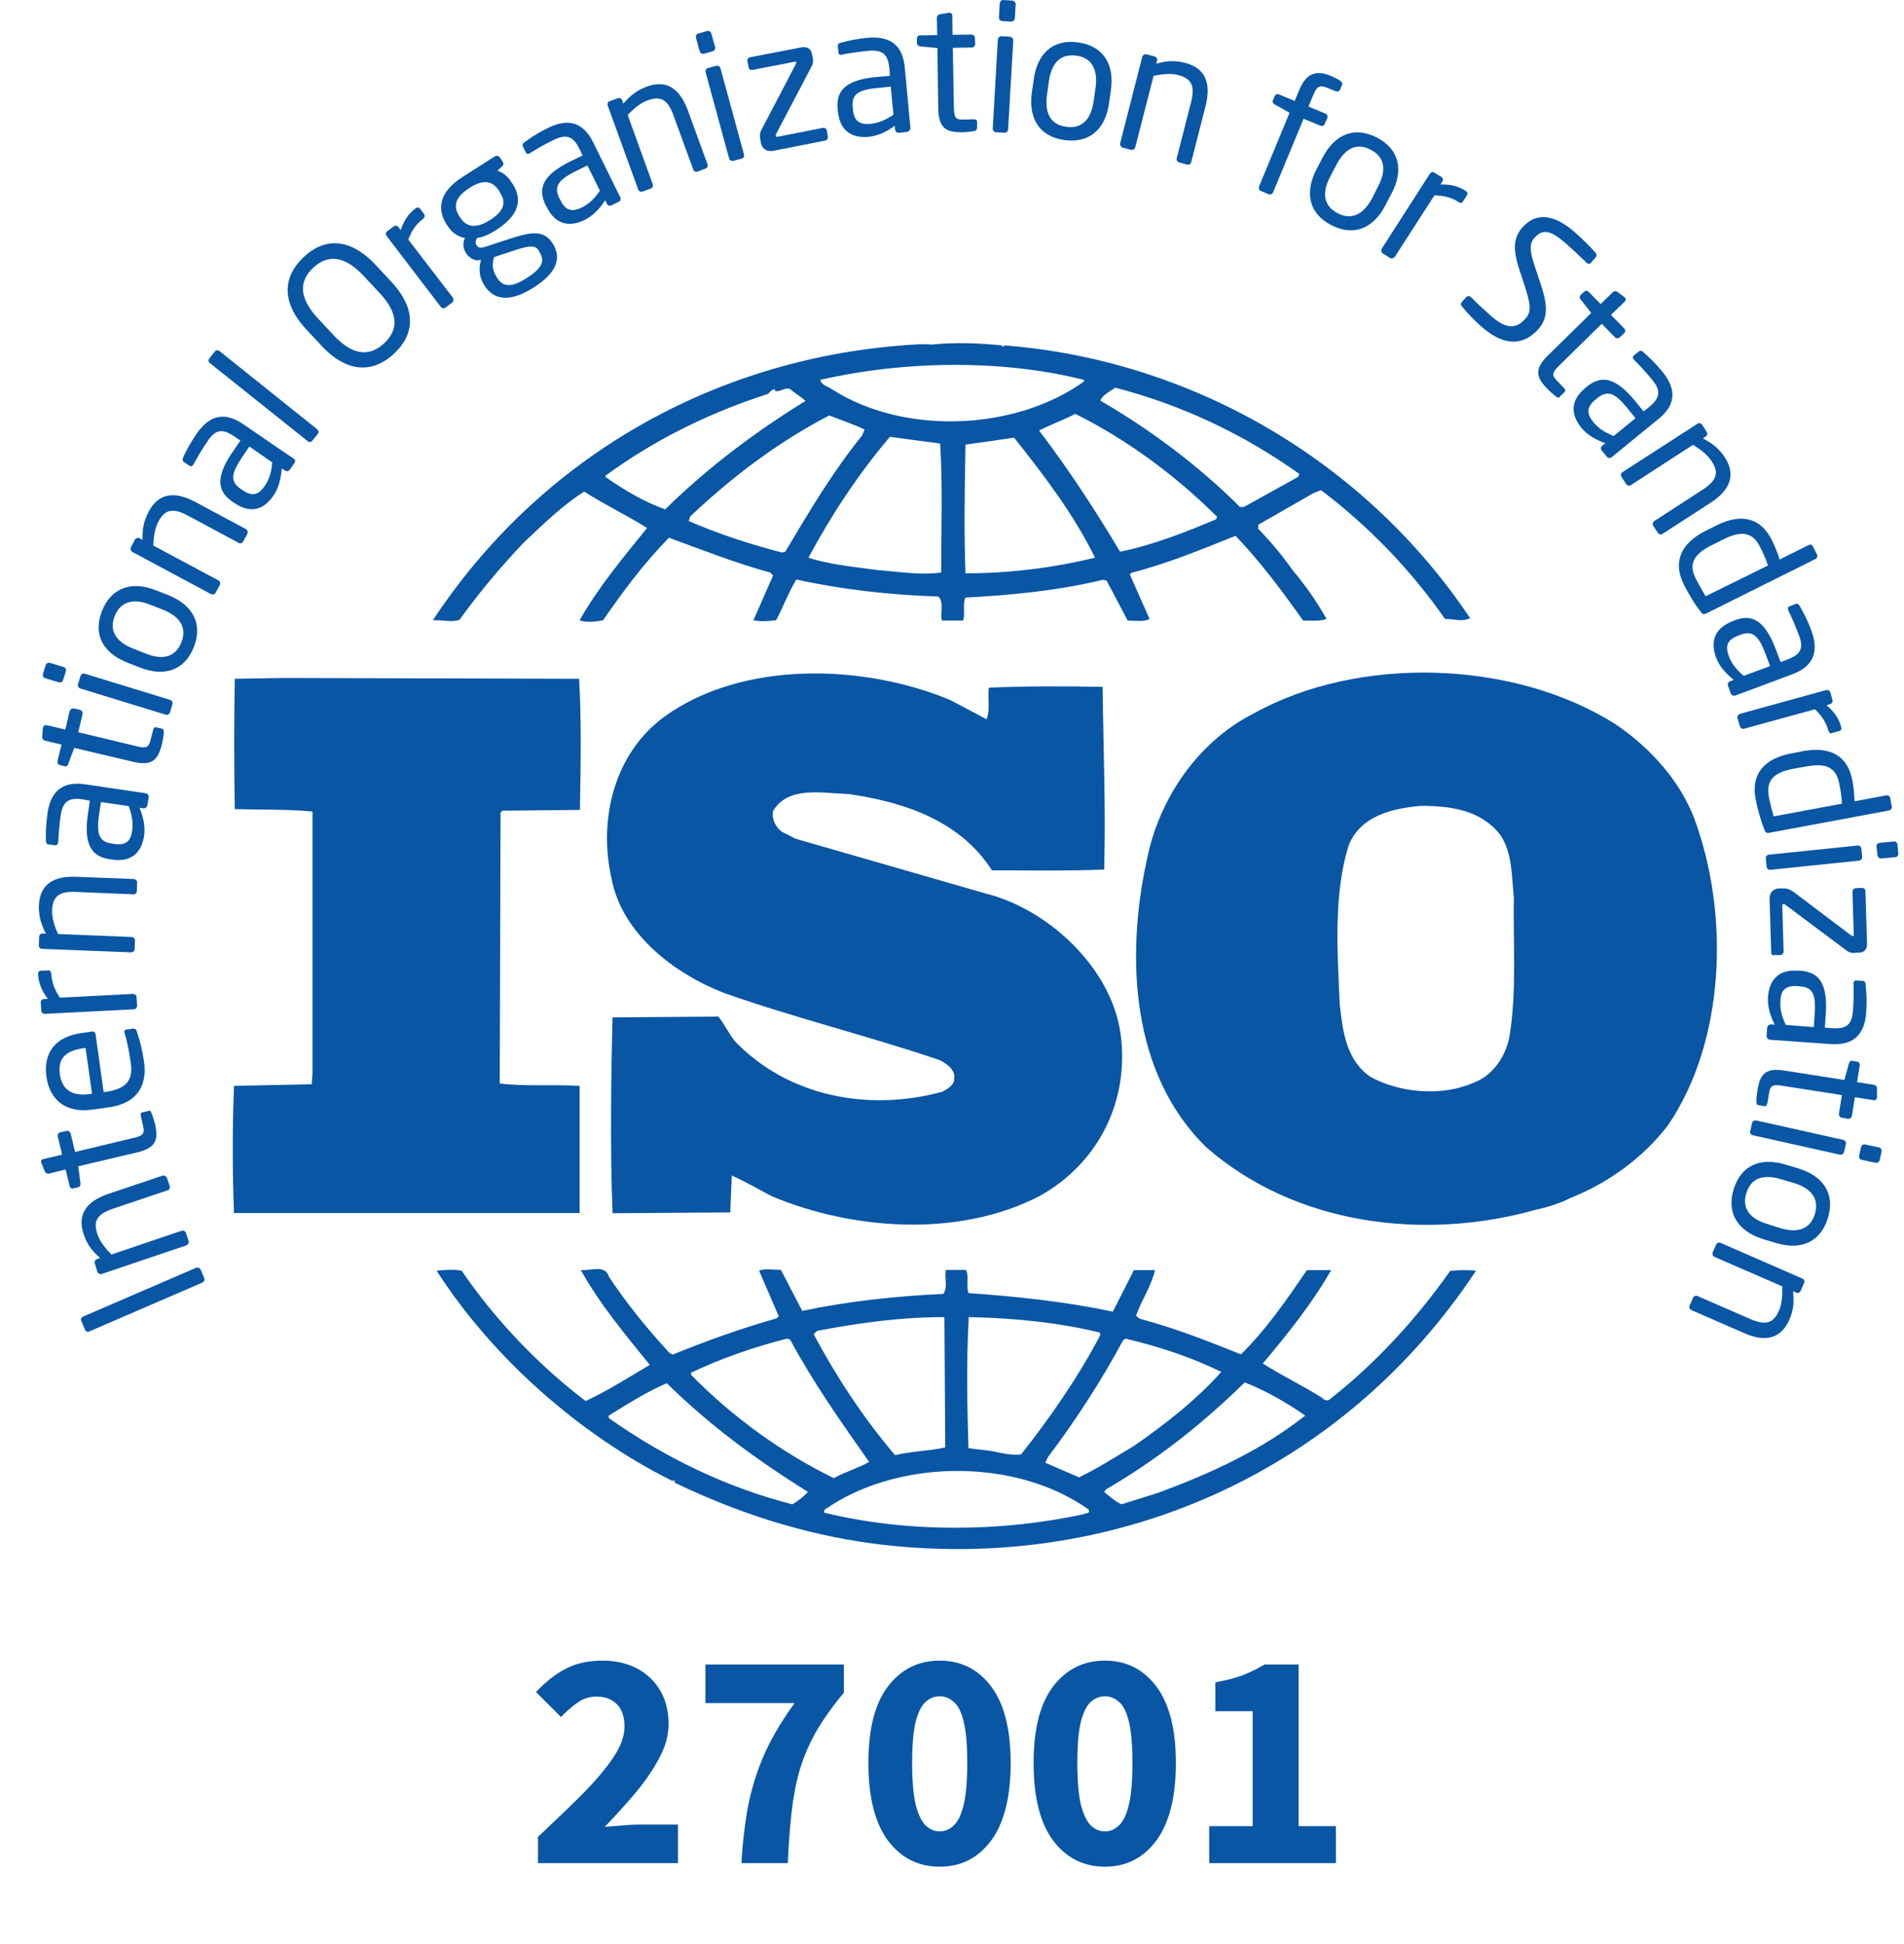
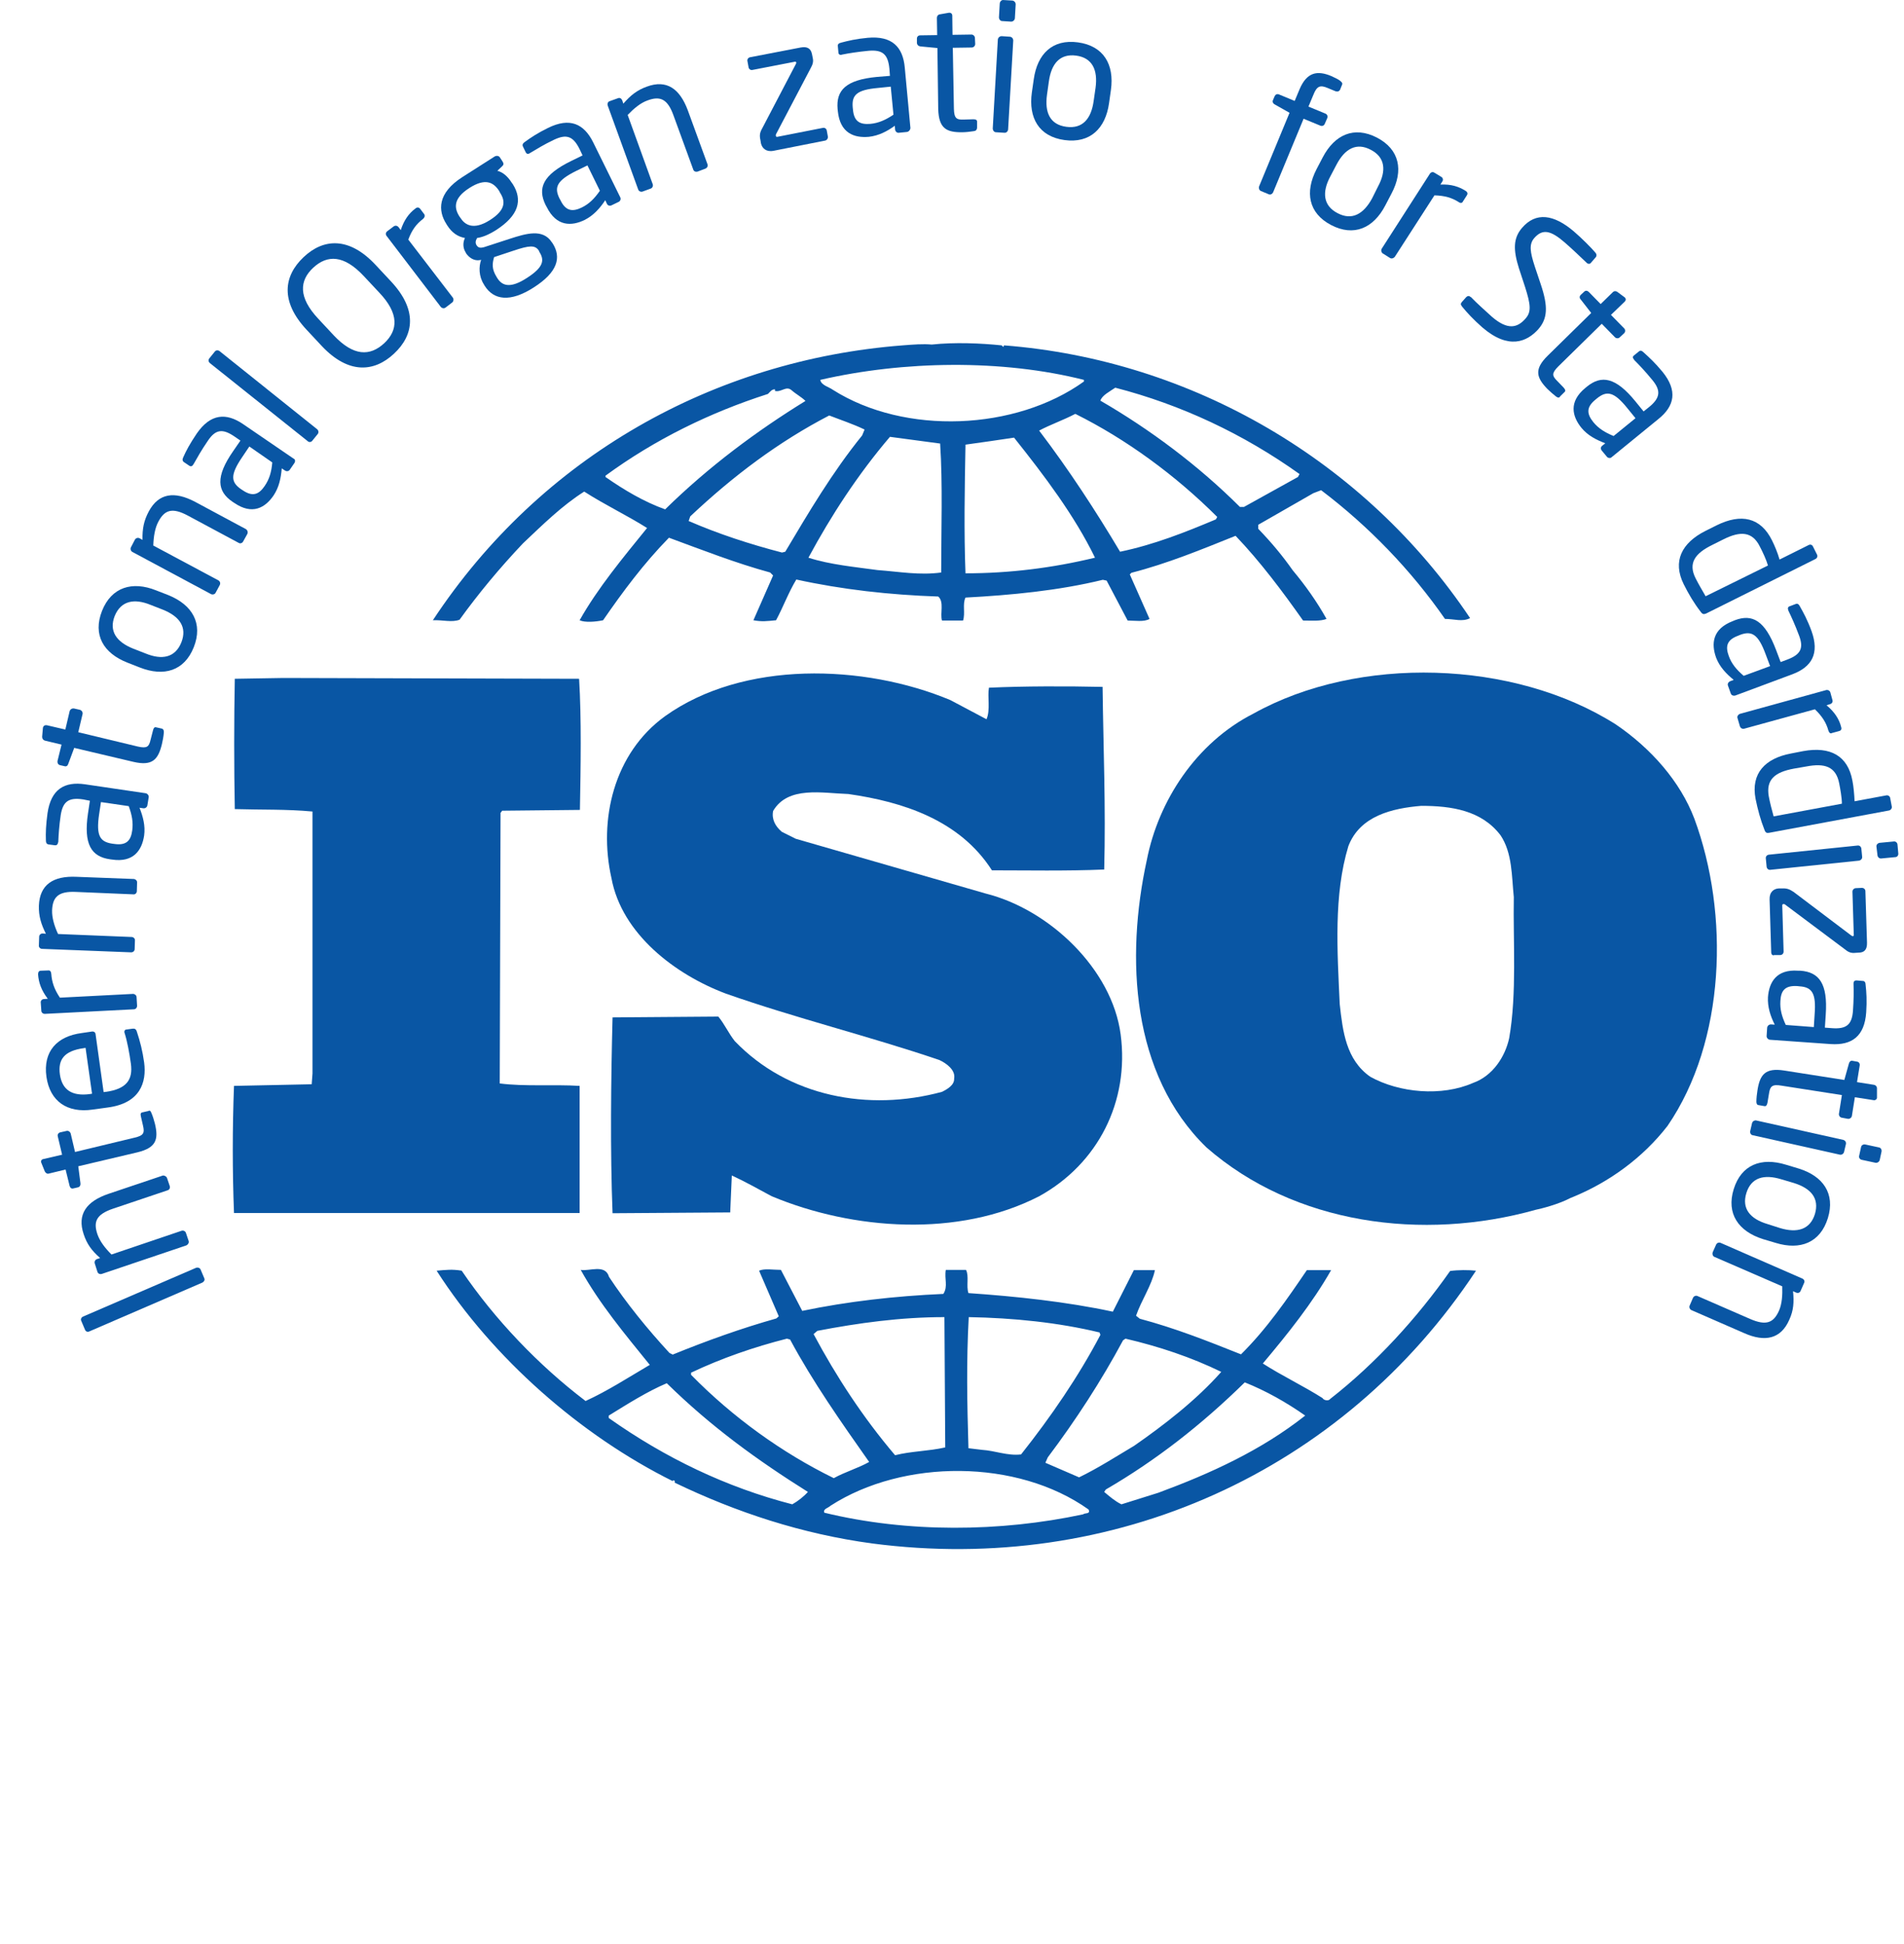
<svg xmlns="http://www.w3.org/2000/svg" width="47" height="48" viewBox="0 0 47 48" fill="none">
  <path d="M41.824 20.21C41.477 19.297 40.758 18.478 39.885 17.885C37.368 16.286 33.531 16.173 30.94 17.619C29.528 18.338 28.595 19.77 28.309 21.235C27.783 23.646 27.923 26.524 29.781 28.329C31.952 30.227 35.11 30.654 37.914 29.868C38.047 29.841 38.467 29.735 38.76 29.581L38.84 29.548C39.712 29.188 40.545 28.596 41.164 27.796C42.596 25.705 42.696 22.567 41.824 20.21ZM37.254 25.631C37.154 26.091 36.848 26.564 36.362 26.737C35.589 27.077 34.543 26.984 33.824 26.584C33.225 26.164 33.145 25.458 33.071 24.792C33.011 23.48 32.918 22.095 33.285 20.889C33.571 20.143 34.364 19.956 35.083 19.896C35.836 19.896 36.575 20.01 37.041 20.623C37.334 21.062 37.314 21.628 37.368 22.148C37.348 23.234 37.447 24.526 37.254 25.631Z" fill="#0956A4" />
  <path d="M14.308 26.81C13.669 26.77 12.956 26.83 12.336 26.75L12.356 20.07L12.396 20.016L14.315 19.996C14.335 18.911 14.355 17.752 14.295 16.759L6.995 16.739L5.796 16.759C5.776 17.765 5.776 18.944 5.796 19.976C6.455 19.996 7.074 19.976 7.714 20.036V26.504L7.694 26.77L5.776 26.81C5.736 27.876 5.736 28.902 5.776 29.948H14.308V26.81Z" fill="#0956A4" />
  <path d="M35.796 31.38C34.983 32.539 33.957 33.664 32.838 34.537C32.798 34.597 32.678 34.577 32.645 34.517C32.159 34.21 31.639 33.964 31.173 33.664C31.793 32.925 32.392 32.179 32.858 31.36H32.259C31.779 32.066 31.273 32.805 30.634 33.438C29.781 33.098 29.008 32.792 28.136 32.559L28.043 32.485C28.176 32.099 28.429 31.739 28.509 31.36H27.989L27.47 32.385C26.331 32.139 25.072 32.006 23.906 31.926C23.846 31.753 23.926 31.506 23.846 31.353H23.347C23.307 31.579 23.407 31.753 23.287 31.946C22.088 31.999 20.922 32.132 19.803 32.365L19.277 31.353C19.084 31.353 18.871 31.313 18.738 31.373L19.224 32.499L19.164 32.552C18.291 32.798 17.439 33.105 16.606 33.444L16.526 33.404C15.98 32.812 15.46 32.172 15.034 31.526C14.941 31.2 14.548 31.393 14.335 31.353C14.801 32.192 15.42 32.932 16.04 33.698C15.52 34.004 14.994 34.344 14.455 34.59C13.296 33.711 12.21 32.572 11.397 31.373C11.164 31.333 11.011 31.353 10.778 31.373C12.17 33.544 14.341 35.443 16.606 36.568C16.606 36.568 16.606 36.548 16.626 36.548C16.646 36.548 16.679 36.582 16.646 36.602C18.178 37.341 19.803 37.874 21.528 38.107C27.47 38.886 33.145 36.355 36.435 31.373C36.249 31.353 35.995 31.353 35.796 31.38ZM27.723 33.091L27.783 33.051C28.615 33.245 29.408 33.511 30.147 33.871C29.528 34.57 28.735 35.183 27.996 35.696C27.55 35.962 27.103 36.249 26.637 36.475L25.805 36.115L25.864 35.982C26.564 35.05 27.183 34.097 27.723 33.091ZM23.913 32.519C25.019 32.539 26.124 32.652 27.143 32.898L27.163 32.958C26.624 33.984 25.944 34.976 25.205 35.909C24.872 35.949 24.566 35.816 24.239 35.796L23.906 35.756C23.873 34.63 23.853 33.638 23.913 32.519ZM20.176 32.858C21.182 32.665 22.228 32.519 23.313 32.519L23.333 35.736C22.927 35.829 22.481 35.829 22.095 35.929C21.302 34.996 20.642 33.984 20.083 32.938L20.176 32.858ZM17.059 33.891C17.818 33.531 18.611 33.258 19.424 33.051L19.503 33.072C20.063 34.117 20.762 35.11 21.455 36.095C21.182 36.249 20.856 36.342 20.582 36.495C19.304 35.869 18.085 34.99 17.059 33.944V33.891ZM19.557 37.141C17.931 36.722 16.419 35.995 15.027 35.01V34.95C15.494 34.663 15.96 34.364 16.459 34.151C17.565 35.236 18.704 36.056 19.943 36.835C19.843 36.948 19.69 37.068 19.557 37.141ZM26.737 37.388C24.686 37.827 22.401 37.847 20.349 37.348C20.309 37.254 20.443 37.234 20.503 37.175C22.301 36.016 25.112 36.016 26.87 37.268C26.93 37.388 26.777 37.348 26.737 37.388ZM28.595 36.855L27.683 37.141C27.53 37.068 27.39 36.948 27.257 36.835L27.297 36.775C28.535 36.056 29.661 35.176 30.727 34.13C31.246 34.337 31.753 34.623 32.219 34.95C31.133 35.809 29.874 36.382 28.595 36.855Z" fill="#0956A4" />
  <path d="M11.344 15.301C11.81 14.655 12.33 14.028 12.909 13.416C13.409 12.943 13.875 12.483 14.421 12.137C14.928 12.463 15.487 12.729 15.973 13.036C15.374 13.775 14.754 14.521 14.308 15.314C14.441 15.374 14.694 15.354 14.887 15.314C15.374 14.608 15.893 13.909 16.513 13.276C17.345 13.582 18.158 13.902 19.011 14.135L19.084 14.208L18.598 15.314C18.811 15.354 18.944 15.334 19.157 15.314C19.33 14.994 19.463 14.628 19.657 14.308C20.782 14.555 21.961 14.688 23.16 14.728C23.313 14.861 23.2 15.147 23.253 15.321H23.773C23.833 15.134 23.753 14.921 23.833 14.754C24.959 14.694 26.138 14.581 27.223 14.315L27.317 14.335L27.836 15.321C28.009 15.321 28.242 15.361 28.376 15.281L27.889 14.182L27.929 14.142C28.815 13.915 29.654 13.569 30.5 13.229C31.1 13.855 31.659 14.601 32.166 15.321C32.379 15.321 32.592 15.341 32.745 15.281C32.512 14.861 32.219 14.448 31.912 14.082C31.659 13.722 31.393 13.402 31.06 13.056V12.956L32.419 12.177L32.612 12.103C33.791 12.996 34.837 14.082 35.669 15.281C35.902 15.281 36.095 15.361 36.289 15.261C33.691 11.377 29.415 8.886 24.785 8.527L24.765 8.567L24.726 8.527C24.206 8.473 23.56 8.447 23 8.507C22.787 8.487 22.534 8.507 22.281 8.527C17.632 8.886 13.355 11.264 10.685 15.314C10.918 15.301 11.151 15.374 11.344 15.301ZM19.384 13.622L19.304 13.642C18.511 13.436 17.732 13.182 16.999 12.863L17.039 12.749C18.105 11.744 19.224 10.905 20.469 10.258C20.762 10.372 21.049 10.465 21.342 10.605L21.282 10.751C20.543 11.664 19.963 12.65 19.384 13.622ZM23.233 14.135C22.694 14.208 22.208 14.115 21.662 14.075C21.142 14.002 20.483 13.942 19.956 13.769C20.516 12.729 21.175 11.717 21.968 10.785L23.207 10.951C23.273 11.95 23.233 13.089 23.233 14.135ZM23.833 14.155C23.793 13.143 23.813 12.024 23.833 10.978C24.219 10.925 24.645 10.864 25.032 10.805C25.785 11.75 26.524 12.729 27.03 13.769C25.984 14.022 24.919 14.155 23.833 14.155ZM30.014 12.823C29.255 13.143 28.482 13.449 27.649 13.622C27.05 12.616 26.391 11.604 25.651 10.631C25.924 10.485 26.251 10.372 26.544 10.218C27.803 10.845 29.022 11.737 30.047 12.763L30.014 12.823ZM27.53 9.572C29.155 9.992 30.687 10.711 32.079 11.704L32.039 11.777L30.707 12.516H30.607C29.581 11.491 28.382 10.598 27.163 9.892C27.203 9.759 27.396 9.666 27.53 9.572ZM26.757 9.379V9.419C25.072 10.631 22.341 10.751 20.562 9.626C20.463 9.552 20.269 9.512 20.249 9.379C22.301 8.906 24.726 8.866 26.757 9.379ZM14.947 11.744C16.166 10.851 17.525 10.185 18.957 9.726C19.017 9.666 19.05 9.612 19.13 9.612V9.652C19.284 9.692 19.404 9.519 19.537 9.632C19.65 9.732 19.79 9.805 19.883 9.899C18.684 10.638 17.498 11.517 16.419 12.576C15.9 12.39 15.414 12.103 14.947 11.777V11.744Z" fill="#0956A4" />
  <path d="M23.253 26.957C21.435 27.45 19.457 27.077 18.138 25.705C17.985 25.512 17.885 25.285 17.732 25.099L15.121 25.119C15.081 26.657 15.061 28.429 15.121 29.954L18.025 29.934L18.065 29.022C18.398 29.175 18.724 29.361 19.05 29.535C21.062 30.374 23.66 30.56 25.651 29.535C27.103 28.735 27.883 27.197 27.663 25.538C27.45 23.926 25.904 22.454 24.332 22.061L19.643 20.709L19.297 20.536C19.144 20.403 19.044 20.236 19.084 20.023C19.45 19.397 20.303 19.584 20.942 19.604C22.294 19.797 23.693 20.25 24.486 21.488C25.338 21.488 26.324 21.508 27.257 21.468C27.297 19.91 27.237 18.538 27.217 16.959C26.344 16.939 25.278 16.939 24.412 16.979C24.372 17.206 24.452 17.525 24.352 17.758L23.46 17.285C21.328 16.393 18.345 16.3 16.413 17.685C15.154 18.598 14.768 20.236 15.094 21.682C15.347 23.054 16.659 24.059 17.918 24.532C19.643 25.139 21.442 25.578 23.187 26.171C23.36 26.251 23.593 26.417 23.553 26.631C23.56 26.79 23.387 26.89 23.253 26.957Z" fill="#0956A4" />
  <path d="M4.95 31.34L5.043 31.56C5.063 31.599 5.036 31.646 4.996 31.666L2.205 32.872C2.165 32.892 2.119 32.878 2.099 32.832L2.006 32.612C1.986 32.572 2.006 32.525 2.052 32.505L4.843 31.3C4.876 31.287 4.93 31.3 4.95 31.34Z" fill="#0956A4" />
  <path d="M4.124 29.088L4.19 29.282C4.204 29.328 4.184 29.375 4.137 29.388L2.792 29.841C2.379 29.981 2.299 30.161 2.405 30.474C2.465 30.647 2.592 30.814 2.752 30.973L4.483 30.387C4.523 30.374 4.577 30.394 4.59 30.441L4.657 30.64C4.67 30.68 4.643 30.727 4.603 30.747L2.512 31.453C2.465 31.466 2.419 31.446 2.405 31.4L2.339 31.193C2.325 31.146 2.352 31.1 2.392 31.087L2.472 31.06C2.265 30.88 2.145 30.714 2.066 30.474C1.899 29.981 2.132 29.661 2.678 29.475L4.024 29.022C4.057 29.022 4.11 29.042 4.124 29.088Z" fill="#0956A4" />
  <path d="M3.737 27.477C3.771 27.556 3.804 27.663 3.824 27.743C3.917 28.129 3.857 28.336 3.398 28.449L1.932 28.795L1.986 29.215C1.992 29.262 1.972 29.302 1.926 29.315L1.812 29.341C1.766 29.355 1.733 29.328 1.719 29.282L1.619 28.875L1.206 28.975C1.166 28.988 1.126 28.962 1.106 28.922L1.02 28.709C1.02 28.702 1.02 28.702 1.013 28.695C1.006 28.662 1.026 28.622 1.073 28.616L1.533 28.509L1.426 28.056C1.413 28.009 1.446 27.963 1.493 27.956L1.639 27.923C1.686 27.909 1.733 27.943 1.746 27.989L1.852 28.442L3.318 28.089C3.551 28.036 3.571 27.969 3.531 27.796L3.478 27.563C3.464 27.503 3.471 27.47 3.518 27.463L3.664 27.43C3.691 27.41 3.717 27.423 3.737 27.477Z" fill="#0956A4" />
  <path d="M2.359 25.532L2.558 26.963L2.618 26.957C3.125 26.884 3.284 26.657 3.231 26.264C3.198 26.018 3.138 25.698 3.078 25.512C3.078 25.505 3.071 25.498 3.071 25.491C3.065 25.458 3.078 25.418 3.125 25.418L3.271 25.398C3.324 25.392 3.358 25.405 3.378 25.471C3.458 25.711 3.518 25.944 3.558 26.231C3.624 26.724 3.458 27.237 2.665 27.343L2.279 27.396C1.666 27.483 1.233 27.197 1.146 26.584C1.06 25.958 1.406 25.585 2.019 25.505L2.252 25.471C2.305 25.458 2.352 25.478 2.359 25.532ZM2.072 25.878C1.586 25.944 1.426 26.158 1.479 26.531C1.533 26.897 1.766 27.077 2.232 27.01L2.272 27.003L2.112 25.871L2.072 25.878Z" fill="#0956A4" />
  <path d="M1.266 24.046C1.28 24.246 1.34 24.426 1.479 24.632L3.284 24.539C3.324 24.539 3.371 24.572 3.371 24.619L3.384 24.832C3.384 24.879 3.351 24.919 3.304 24.919L1.106 25.032C1.06 25.032 1.02 24.999 1.02 24.952L1.006 24.752C1 24.706 1.04 24.666 1.086 24.666L1.18 24.659C1.02 24.453 0.953 24.253 0.94 24.059C0.94 24 0.96 23.966 1.013 23.966L1.186 23.96C1.233 23.953 1.26 23.98 1.266 24.046Z" fill="#0956A4" />
  <path d="M3.384 21.795L3.378 22.001C3.378 22.048 3.338 22.088 3.291 22.081L1.872 22.021C1.439 22.001 1.3 22.148 1.286 22.474C1.28 22.654 1.34 22.86 1.433 23.06L3.251 23.134C3.291 23.134 3.338 23.174 3.331 23.22L3.324 23.433C3.324 23.48 3.284 23.513 3.238 23.513L1.04 23.427C0.993 23.427 0.953 23.387 0.96 23.34L0.967 23.127C0.967 23.08 1.007 23.047 1.053 23.047L1.133 23.054C1.013 22.814 0.953 22.614 0.96 22.361C0.98 21.841 1.313 21.622 1.886 21.648L3.304 21.702C3.351 21.708 3.391 21.748 3.384 21.795Z" fill="#0956A4" />
  <path d="M3.671 19.683L3.638 19.883C3.631 19.93 3.584 19.963 3.538 19.956L3.444 19.943C3.531 20.163 3.591 20.389 3.558 20.629C3.504 20.989 3.298 21.302 2.765 21.222L2.712 21.215C2.252 21.149 2.059 20.842 2.172 20.083L2.219 19.77L2.052 19.737C1.693 19.683 1.553 19.79 1.499 20.123C1.459 20.403 1.446 20.609 1.439 20.782C1.439 20.789 1.439 20.796 1.433 20.802C1.426 20.842 1.406 20.876 1.353 20.869L1.2 20.849C1.153 20.842 1.133 20.809 1.133 20.749C1.126 20.569 1.133 20.369 1.173 20.076C1.26 19.484 1.593 19.29 2.099 19.364L3.591 19.584C3.638 19.59 3.677 19.637 3.671 19.683ZM2.492 19.803L2.445 20.116C2.372 20.629 2.465 20.782 2.765 20.829L2.818 20.836C3.125 20.882 3.231 20.749 3.264 20.503C3.291 20.303 3.258 20.123 3.178 19.903L2.492 19.803Z" fill="#0956A4" />
  <path d="M4.044 18.091C4.037 18.178 4.017 18.291 3.997 18.371C3.904 18.758 3.757 18.917 3.298 18.811L1.832 18.465L1.686 18.857C1.673 18.904 1.639 18.931 1.593 18.917L1.479 18.891C1.433 18.877 1.413 18.837 1.419 18.791L1.519 18.384L1.106 18.285C1.066 18.271 1.04 18.238 1.04 18.191L1.06 17.965C1.06 17.958 1.066 17.958 1.066 17.952C1.073 17.918 1.113 17.898 1.153 17.905L1.613 18.012L1.719 17.559C1.733 17.512 1.779 17.485 1.826 17.492L1.972 17.525C2.019 17.539 2.046 17.585 2.039 17.625L1.932 18.078L3.398 18.431C3.631 18.484 3.677 18.438 3.717 18.265L3.777 18.032C3.791 17.972 3.817 17.945 3.857 17.958L4.004 17.991C4.03 18.005 4.05 18.032 4.044 18.091Z" fill="#0956A4" />
-   <path d="M1.626 16.573L1.559 16.786C1.546 16.833 1.499 16.859 1.453 16.846L1.12 16.746C1.073 16.733 1.046 16.686 1.06 16.639L1.126 16.426C1.14 16.38 1.186 16.353 1.233 16.366L1.566 16.466C1.619 16.48 1.639 16.526 1.626 16.573ZM4.257 17.385L4.197 17.585C4.184 17.632 4.137 17.659 4.09 17.645L1.986 16.999C1.939 16.986 1.912 16.939 1.926 16.892L1.986 16.693C1.999 16.646 2.046 16.619 2.092 16.633L4.197 17.279C4.244 17.292 4.27 17.339 4.257 17.385Z" fill="#0956A4" />
  <path d="M4.783 15.98C4.55 16.566 4.044 16.713 3.451 16.48L3.145 16.36C2.552 16.127 2.285 15.674 2.519 15.081C2.752 14.495 3.265 14.341 3.851 14.575L4.157 14.694C4.75 14.934 5.016 15.394 4.783 15.98ZM3.717 14.934C3.311 14.768 2.985 14.834 2.832 15.207C2.685 15.58 2.872 15.847 3.284 16.013L3.591 16.133C3.997 16.3 4.324 16.24 4.477 15.86C4.623 15.487 4.437 15.221 4.024 15.054L3.717 14.934Z" fill="#0956A4" />
  <path d="M6.102 13.189L6.002 13.369C5.982 13.409 5.929 13.429 5.889 13.402L4.637 12.73C4.25 12.523 4.064 12.59 3.911 12.876C3.824 13.036 3.791 13.249 3.784 13.469L5.389 14.328C5.429 14.348 5.449 14.401 5.423 14.448L5.323 14.634C5.303 14.675 5.249 14.688 5.209 14.668L3.271 13.629C3.231 13.609 3.211 13.556 3.231 13.515L3.331 13.322C3.358 13.282 3.404 13.269 3.444 13.289L3.518 13.329C3.511 13.056 3.551 12.856 3.671 12.63C3.917 12.17 4.31 12.123 4.816 12.39L6.069 13.063C6.109 13.089 6.129 13.143 6.102 13.189Z" fill="#0956A4" />
  <path d="M7.268 11.431L7.154 11.597C7.128 11.637 7.074 11.644 7.034 11.617L6.955 11.564C6.935 11.804 6.888 12.03 6.755 12.23C6.548 12.536 6.229 12.723 5.782 12.416L5.742 12.39C5.356 12.13 5.316 11.77 5.756 11.138L5.935 10.878L5.789 10.778C5.489 10.571 5.316 10.605 5.13 10.884C4.97 11.118 4.87 11.297 4.783 11.451C4.776 11.457 4.776 11.464 4.77 11.471C4.75 11.504 4.717 11.53 4.67 11.497L4.543 11.411C4.503 11.384 4.497 11.344 4.523 11.291C4.597 11.124 4.69 10.951 4.856 10.705C5.196 10.212 5.582 10.185 6.002 10.472L7.248 11.324C7.288 11.337 7.294 11.391 7.268 11.431ZM6.155 11.024L5.975 11.291C5.682 11.724 5.696 11.903 5.949 12.077L5.989 12.103C6.242 12.277 6.395 12.203 6.535 11.997C6.648 11.83 6.701 11.657 6.721 11.417L6.155 11.024Z" fill="#0956A4" />
  <path d="M7.847 10.711L7.707 10.884C7.681 10.918 7.627 10.925 7.594 10.891L5.183 8.966C5.149 8.94 5.136 8.893 5.163 8.853L5.303 8.68C5.329 8.646 5.376 8.64 5.416 8.666L7.82 10.591C7.86 10.618 7.874 10.671 7.847 10.711Z" fill="#0956A4" />
  <path d="M9.725 8.733C9.233 9.193 8.6 9.239 7.947 8.547L7.567 8.14C6.915 7.441 7.001 6.815 7.494 6.349C7.987 5.882 8.62 5.842 9.273 6.542L9.652 6.948C10.305 7.647 10.225 8.267 9.725 8.733ZM8.979 6.815C8.487 6.289 8.08 6.289 7.734 6.608C7.388 6.928 7.361 7.341 7.854 7.867L8.233 8.274C8.726 8.8 9.133 8.8 9.486 8.473C9.825 8.154 9.859 7.747 9.359 7.221L8.979 6.815Z" fill="#0956A4" />
  <path d="M10.438 5.409C10.278 5.529 10.165 5.682 10.079 5.916L11.178 7.348C11.204 7.381 11.197 7.441 11.164 7.467L10.998 7.594C10.964 7.621 10.911 7.614 10.878 7.574L9.546 5.829C9.512 5.789 9.519 5.742 9.559 5.709L9.719 5.589C9.759 5.562 9.805 5.569 9.839 5.609L9.892 5.682C9.972 5.436 10.092 5.269 10.252 5.15C10.298 5.11 10.338 5.116 10.372 5.156L10.478 5.296C10.491 5.336 10.485 5.369 10.438 5.409Z" fill="#0956A4" />
  <path d="M12.39 4.11L12.277 4.217C12.383 4.244 12.51 4.317 12.636 4.517L12.656 4.543C12.909 4.943 12.803 5.323 12.243 5.682C12.05 5.802 11.91 5.856 11.777 5.876C11.737 5.942 11.73 6.002 11.764 6.055C11.804 6.115 11.85 6.129 11.95 6.102L12.583 5.896C12.996 5.762 13.402 5.642 13.622 5.982L13.642 6.009C13.862 6.355 13.768 6.721 13.169 7.101C12.596 7.467 12.19 7.414 11.963 7.054L11.944 7.021C11.817 6.821 11.817 6.582 11.877 6.415L11.844 6.422C11.697 6.448 11.57 6.355 11.497 6.242V6.235C11.431 6.135 11.417 6.002 11.477 5.876C11.297 5.842 11.158 5.749 11.038 5.562L11.018 5.529C10.811 5.203 10.791 4.77 11.417 4.37L12.21 3.864C12.257 3.837 12.316 3.844 12.343 3.891L12.403 3.984C12.443 4.044 12.43 4.077 12.39 4.11ZM12.323 4.717C12.183 4.497 11.977 4.39 11.584 4.643C11.178 4.903 11.211 5.143 11.344 5.349L11.364 5.376C11.464 5.536 11.67 5.702 12.09 5.436C12.483 5.189 12.483 4.97 12.343 4.757L12.323 4.717ZM13.302 6.189C13.209 6.042 13.056 6.062 12.676 6.189L12.197 6.348C12.15 6.508 12.137 6.642 12.257 6.835L12.277 6.868C12.403 7.068 12.61 7.121 13.009 6.861C13.422 6.595 13.442 6.422 13.316 6.222L13.302 6.189Z" fill="#0956A4" />
  <path d="M15.274 4.983L15.094 5.07C15.054 5.09 15.001 5.076 14.981 5.03L14.941 4.943C14.808 5.143 14.654 5.316 14.435 5.429C14.108 5.589 13.735 5.596 13.495 5.11L13.469 5.063C13.262 4.643 13.402 4.317 14.095 3.977L14.381 3.837L14.308 3.684C14.148 3.358 13.982 3.305 13.675 3.451C13.422 3.571 13.242 3.684 13.096 3.771C13.089 3.777 13.082 3.777 13.076 3.784C13.043 3.804 13.002 3.811 12.976 3.757L12.909 3.618C12.889 3.578 12.903 3.538 12.956 3.504C13.102 3.398 13.269 3.285 13.529 3.158C14.068 2.892 14.415 3.058 14.641 3.511L15.307 4.863C15.334 4.91 15.314 4.963 15.274 4.983ZM14.501 4.084L14.215 4.224C13.748 4.457 13.675 4.623 13.809 4.896L13.835 4.943C13.968 5.223 14.142 5.229 14.361 5.123C14.541 5.036 14.674 4.903 14.808 4.71L14.501 4.084Z" fill="#0956A4" />
  <path d="M17.412 4.164L17.219 4.237C17.172 4.25 17.125 4.23 17.112 4.184L16.626 2.852C16.479 2.439 16.293 2.365 15.986 2.479C15.813 2.539 15.647 2.678 15.494 2.838L16.113 4.55C16.126 4.59 16.106 4.643 16.06 4.657L15.86 4.73C15.82 4.743 15.767 4.723 15.753 4.677L15.001 2.605C14.987 2.559 15.007 2.512 15.047 2.499L15.254 2.425C15.3 2.405 15.341 2.432 15.36 2.479L15.387 2.559C15.567 2.352 15.727 2.225 15.967 2.139C16.453 1.959 16.779 2.186 16.979 2.725L17.465 4.057C17.479 4.097 17.459 4.144 17.412 4.164Z" fill="#0956A4" />
-   <path d="M17.592 1.266L17.379 1.326C17.332 1.34 17.285 1.313 17.272 1.266L17.179 0.933C17.166 0.887 17.192 0.84 17.239 0.827L17.452 0.767C17.499 0.753 17.545 0.78 17.558 0.827L17.652 1.16C17.665 1.2 17.638 1.253 17.592 1.266ZM18.305 3.917L18.105 3.971C18.058 3.984 18.011 3.957 17.998 3.911L17.419 1.786C17.405 1.739 17.432 1.693 17.479 1.679L17.678 1.626C17.725 1.613 17.772 1.639 17.785 1.686L18.364 3.811C18.378 3.857 18.351 3.911 18.305 3.917Z" fill="#0956A4" />
  <path d="M20.369 3.471L19.09 3.724C18.911 3.757 18.811 3.658 18.784 3.538L18.771 3.458C18.744 3.338 18.757 3.271 18.817 3.165L19.643 1.586C19.65 1.573 19.657 1.559 19.657 1.546C19.65 1.526 19.643 1.519 19.61 1.526L18.578 1.726C18.531 1.739 18.484 1.706 18.478 1.659L18.451 1.513C18.438 1.466 18.471 1.42 18.518 1.413L19.763 1.173C19.936 1.14 20.016 1.206 20.043 1.333L20.063 1.433C20.083 1.519 20.063 1.593 20.01 1.686L19.164 3.298C19.15 3.318 19.15 3.338 19.15 3.351C19.157 3.371 19.164 3.384 19.19 3.378L20.309 3.158C20.356 3.145 20.403 3.178 20.409 3.225L20.436 3.371C20.443 3.418 20.409 3.464 20.369 3.471Z" fill="#0956A4" />
  <path d="M22.388 3.258L22.188 3.278C22.141 3.285 22.101 3.245 22.095 3.198L22.088 3.105C21.895 3.245 21.688 3.351 21.448 3.378C21.082 3.411 20.736 3.285 20.682 2.745L20.676 2.692C20.636 2.226 20.882 1.972 21.648 1.899L21.968 1.873L21.955 1.699C21.921 1.34 21.788 1.226 21.448 1.253C21.169 1.28 20.962 1.313 20.796 1.346C20.789 1.346 20.782 1.346 20.776 1.353C20.736 1.36 20.696 1.346 20.696 1.293L20.682 1.14C20.676 1.093 20.702 1.067 20.762 1.053C20.936 1.007 21.129 0.96 21.422 0.933C22.021 0.88 22.288 1.16 22.334 1.666L22.474 3.165C22.468 3.211 22.434 3.251 22.388 3.258ZM21.988 2.139L21.668 2.172C21.149 2.219 21.022 2.345 21.049 2.652L21.055 2.705C21.082 3.011 21.235 3.078 21.488 3.058C21.688 3.038 21.855 2.965 22.055 2.832L21.988 2.139Z" fill="#0956A4" />
  <path d="M24.039 3.238C23.953 3.251 23.84 3.265 23.76 3.265C23.36 3.271 23.174 3.171 23.16 2.692L23.14 1.186L22.721 1.146C22.674 1.14 22.641 1.113 22.634 1.067V0.953C22.634 0.907 22.667 0.873 22.714 0.873L23.134 0.867L23.127 0.44C23.127 0.4 23.154 0.36 23.2 0.354L23.427 0.314C23.433 0.314 23.44 0.314 23.44 0.314C23.473 0.314 23.507 0.34 23.507 0.387L23.513 0.86L23.98 0.853C24.026 0.853 24.066 0.893 24.066 0.94L24.073 1.086C24.073 1.133 24.033 1.173 23.986 1.173L23.52 1.18L23.547 2.685C23.553 2.925 23.613 2.958 23.786 2.952L24.026 2.945C24.086 2.945 24.119 2.958 24.119 3.005V3.158C24.113 3.205 24.093 3.231 24.039 3.238Z" fill="#0956A4" />
  <path d="M24.792 3.278L24.586 3.265C24.539 3.265 24.506 3.218 24.506 3.171L24.632 0.973C24.639 0.927 24.679 0.893 24.726 0.893L24.932 0.907C24.979 0.913 25.012 0.953 25.012 1L24.885 3.198C24.879 3.245 24.839 3.284 24.792 3.278ZM24.959 0.534L24.739 0.52C24.692 0.52 24.659 0.474 24.659 0.427L24.679 0.081C24.686 0.034 24.726 -0.006 24.772 0.001L24.992 0.014C25.038 0.021 25.072 0.061 25.072 0.107L25.052 0.454C25.045 0.5 25.005 0.534 24.959 0.534Z" fill="#0956A4" />
  <path d="M26.277 3.458C25.645 3.371 25.385 2.911 25.471 2.285L25.518 1.959C25.605 1.333 25.978 0.96 26.61 1.046C27.243 1.133 27.51 1.593 27.423 2.219L27.377 2.545C27.29 3.171 26.91 3.544 26.277 3.458ZM27.044 2.165C27.103 1.726 26.963 1.426 26.564 1.373C26.164 1.32 25.951 1.573 25.891 2.012L25.845 2.339C25.785 2.778 25.918 3.078 26.324 3.131C26.724 3.185 26.937 2.931 26.997 2.492L27.044 2.165Z" fill="#0956A4" />
-   <path d="M29.308 4.064L29.108 4.011C29.062 3.997 29.035 3.951 29.048 3.904L29.401 2.525C29.508 2.099 29.401 1.939 29.082 1.853C28.909 1.806 28.695 1.826 28.476 1.873L28.023 3.638C28.009 3.678 27.963 3.711 27.916 3.698L27.709 3.644C27.67 3.631 27.643 3.584 27.65 3.544L28.196 1.406C28.209 1.36 28.249 1.333 28.296 1.34L28.502 1.393C28.549 1.406 28.575 1.453 28.562 1.493L28.542 1.573C28.802 1.499 29.008 1.486 29.255 1.553C29.754 1.679 29.901 2.052 29.761 2.612L29.408 3.991C29.401 4.044 29.355 4.077 29.308 4.064Z" fill="#0956A4" />
  <path d="M32.965 2.252L32.772 2.172C32.585 2.092 32.505 2.126 32.419 2.345L32.299 2.632L32.718 2.805C32.765 2.825 32.778 2.872 32.765 2.912L32.698 3.065C32.678 3.105 32.639 3.118 32.599 3.105L32.179 2.932L31.426 4.75C31.406 4.79 31.36 4.816 31.32 4.797L31.127 4.717C31.08 4.697 31.067 4.643 31.08 4.603L31.832 2.785L31.466 2.578C31.426 2.558 31.406 2.519 31.42 2.479L31.466 2.372C31.486 2.332 31.526 2.312 31.573 2.332L31.959 2.492L32.079 2.205C32.259 1.779 32.519 1.733 32.865 1.879C32.971 1.926 33.032 1.959 33.078 1.992C33.118 2.026 33.145 2.052 33.131 2.086L33.078 2.219C33.045 2.265 33.011 2.265 32.965 2.252Z" fill="#0956A4" />
  <path d="M32.858 5.556C32.299 5.263 32.206 4.743 32.499 4.177L32.652 3.884C32.945 3.325 33.424 3.105 33.991 3.398C34.55 3.691 34.65 4.21 34.35 4.777L34.197 5.07C33.904 5.636 33.418 5.849 32.858 5.556ZM34.017 4.603C34.224 4.217 34.197 3.884 33.837 3.698C33.484 3.511 33.198 3.671 32.992 4.064L32.838 4.357C32.632 4.743 32.658 5.076 33.018 5.263C33.371 5.449 33.658 5.289 33.871 4.896L34.017 4.603Z" fill="#0956A4" />
  <path d="M36.009 4.99C35.842 4.883 35.663 4.83 35.409 4.823L34.43 6.342C34.404 6.375 34.35 6.395 34.31 6.368L34.13 6.255C34.097 6.229 34.084 6.175 34.111 6.135L35.296 4.29C35.323 4.25 35.369 4.237 35.409 4.264L35.583 4.37C35.623 4.397 35.629 4.45 35.602 4.483L35.556 4.557C35.822 4.543 36.016 4.61 36.175 4.71C36.229 4.743 36.235 4.783 36.209 4.823L36.115 4.97C36.095 5.016 36.056 5.023 36.009 4.99Z" fill="#0956A4" />
  <path d="M36.595 8.087C36.368 7.887 36.215 7.721 36.095 7.574C36.049 7.514 36.055 7.501 36.082 7.461L36.195 7.334C36.229 7.301 36.269 7.301 36.295 7.328C36.302 7.334 36.302 7.334 36.309 7.334C36.448 7.481 36.682 7.687 36.828 7.821C37.221 8.16 37.461 8.094 37.661 7.861C37.801 7.701 37.787 7.528 37.647 7.088L37.494 6.622C37.354 6.175 37.348 5.882 37.574 5.623C37.914 5.23 38.353 5.289 38.853 5.716C39.046 5.882 39.279 6.115 39.386 6.242C39.413 6.275 39.419 6.315 39.392 6.349L39.273 6.488C39.246 6.522 39.206 6.522 39.173 6.495C39.166 6.488 39.166 6.488 39.166 6.488C39.026 6.355 38.813 6.149 38.62 5.982C38.28 5.689 38.08 5.643 37.874 5.876C37.741 6.029 37.767 6.215 37.887 6.582L38.034 7.021C38.22 7.574 38.2 7.867 37.974 8.127C37.694 8.44 37.241 8.64 36.595 8.087Z" fill="#0956A4" />
  <path d="M38.413 9.792C38.347 9.739 38.26 9.666 38.2 9.606C37.92 9.319 37.867 9.113 38.207 8.78L39.279 7.727L39.02 7.394C38.986 7.361 38.986 7.314 39.02 7.281L39.106 7.201C39.139 7.168 39.186 7.174 39.219 7.208L39.512 7.507L39.812 7.214C39.846 7.181 39.892 7.181 39.925 7.208L40.105 7.341L40.112 7.348C40.139 7.374 40.139 7.414 40.105 7.448L39.766 7.774L40.092 8.107C40.125 8.14 40.125 8.194 40.092 8.227L39.985 8.327C39.952 8.36 39.899 8.36 39.865 8.327L39.539 7.994L38.467 9.046C38.3 9.213 38.313 9.279 38.433 9.399L38.6 9.572C38.64 9.619 38.653 9.652 38.62 9.679L38.513 9.785C38.493 9.825 38.46 9.825 38.413 9.792Z" fill="#0956A4" />
  <path d="M39.666 11.277L39.539 11.124C39.506 11.084 39.512 11.031 39.552 11.004L39.626 10.944C39.399 10.858 39.193 10.751 39.039 10.565C38.806 10.278 38.72 9.919 39.133 9.579L39.173 9.546C39.532 9.253 39.885 9.313 40.372 9.912L40.572 10.158L40.705 10.052C40.984 9.825 41.004 9.646 40.791 9.386C40.611 9.166 40.471 9.019 40.345 8.893C40.338 8.886 40.338 8.88 40.332 8.873C40.305 8.84 40.292 8.806 40.338 8.773L40.452 8.68C40.492 8.646 40.525 8.653 40.572 8.7C40.705 8.82 40.851 8.953 41.038 9.179C41.417 9.646 41.337 10.025 40.938 10.345L39.772 11.297C39.745 11.317 39.692 11.311 39.666 11.277ZM40.372 10.325L40.172 10.079C39.845 9.672 39.666 9.639 39.426 9.832L39.386 9.865C39.146 10.059 39.173 10.225 39.333 10.425C39.459 10.578 39.619 10.678 39.832 10.765L40.372 10.325Z" fill="#0956A4" />
-   <path d="M40.925 13.156L40.811 12.983C40.785 12.943 40.798 12.889 40.838 12.863L42.03 12.09C42.397 11.85 42.43 11.657 42.25 11.384C42.15 11.231 41.983 11.098 41.79 10.984L40.258 11.977C40.225 12.004 40.165 11.99 40.139 11.95L40.025 11.77C39.999 11.73 40.012 11.677 40.052 11.657L41.897 10.465C41.937 10.438 41.99 10.445 42.017 10.485L42.13 10.665C42.157 10.705 42.143 10.758 42.103 10.778L42.037 10.825C42.277 10.951 42.437 11.078 42.576 11.291C42.856 11.724 42.71 12.097 42.23 12.41L41.038 13.182C41.004 13.209 40.951 13.196 40.925 13.156Z" fill="#0956A4" />
  <path d="M41.983 15.107C41.817 14.894 41.684 14.668 41.564 14.428C41.278 13.855 41.517 13.402 42.097 13.109L42.377 12.969C42.983 12.67 43.462 12.776 43.742 13.342C43.802 13.462 43.882 13.649 43.928 13.815L44.648 13.456C44.688 13.435 44.734 13.449 44.754 13.495L44.854 13.695C44.874 13.735 44.854 13.782 44.814 13.802L42.117 15.147C42.063 15.167 42.03 15.174 41.983 15.107ZM43.642 13.962C43.602 13.822 43.509 13.622 43.442 13.495C43.256 13.116 42.956 13.109 42.543 13.316L42.263 13.456C41.844 13.662 41.664 13.902 41.857 14.281C41.924 14.415 42.03 14.595 42.103 14.721L43.642 13.962Z" fill="#0956A4" />
  <path d="M42.723 17.119L42.656 16.932C42.636 16.886 42.663 16.839 42.71 16.819L42.796 16.786C42.61 16.633 42.45 16.466 42.363 16.24C42.237 15.893 42.27 15.527 42.776 15.334L42.823 15.314C43.262 15.147 43.569 15.327 43.842 16.047L43.955 16.346L44.115 16.286C44.455 16.16 44.528 16 44.408 15.687C44.308 15.42 44.222 15.234 44.148 15.081C44.148 15.074 44.142 15.067 44.142 15.061C44.128 15.027 44.128 14.981 44.182 14.967L44.322 14.914C44.368 14.894 44.401 14.914 44.428 14.967C44.515 15.121 44.614 15.3 44.715 15.574C44.921 16.14 44.721 16.466 44.248 16.646L42.836 17.172C42.789 17.186 42.736 17.166 42.723 17.119ZM43.695 16.446L43.582 16.146C43.402 15.66 43.242 15.567 42.956 15.674L42.909 15.694C42.616 15.8 42.59 15.967 42.676 16.2C42.743 16.386 42.863 16.533 43.043 16.686L43.695 16.446Z" fill="#0956A4" />
  <path d="M45.134 18.038C45.081 17.845 44.981 17.685 44.801 17.512L43.056 17.991C43.016 18.005 42.963 17.978 42.949 17.931L42.889 17.725C42.876 17.685 42.909 17.639 42.949 17.625L45.074 17.039C45.121 17.026 45.167 17.052 45.181 17.092L45.234 17.285C45.247 17.332 45.221 17.372 45.174 17.385L45.087 17.412C45.287 17.578 45.401 17.758 45.447 17.945C45.467 18.005 45.447 18.038 45.394 18.051L45.221 18.098C45.187 18.118 45.154 18.098 45.134 18.038Z" fill="#0956A4" />
  <path d="M43.556 20.489C43.456 20.236 43.389 19.983 43.336 19.723C43.216 19.091 43.575 18.724 44.208 18.604L44.515 18.544C45.181 18.424 45.614 18.658 45.727 19.277C45.754 19.41 45.773 19.61 45.78 19.783L46.566 19.637C46.606 19.63 46.653 19.657 46.659 19.703L46.699 19.916C46.706 19.956 46.679 19.997 46.633 20.01L43.662 20.563C43.615 20.569 43.582 20.563 43.556 20.489ZM45.467 19.843C45.467 19.697 45.427 19.477 45.401 19.344C45.321 18.924 45.041 18.837 44.588 18.924L44.282 18.977C43.815 19.064 43.589 19.244 43.662 19.663C43.689 19.81 43.742 20.016 43.782 20.156L45.467 19.843Z" fill="#0956A4" />
  <path d="M43.609 21.402L43.589 21.195C43.582 21.149 43.615 21.109 43.662 21.102L45.853 20.876C45.9 20.869 45.94 20.902 45.947 20.949L45.967 21.155C45.973 21.202 45.933 21.242 45.887 21.249L43.702 21.475C43.655 21.482 43.615 21.448 43.609 21.402ZM46.346 21.122L46.32 20.902C46.313 20.856 46.353 20.816 46.4 20.809L46.746 20.776C46.793 20.769 46.833 20.802 46.839 20.849L46.859 21.069C46.866 21.115 46.833 21.162 46.786 21.162L46.44 21.195C46.4 21.202 46.353 21.169 46.346 21.122Z" fill="#0956A4" />
  <path d="M43.722 23.513L43.682 22.208C43.675 22.021 43.789 21.941 43.908 21.935H43.988C44.108 21.928 44.175 21.955 44.275 22.021L45.694 23.094C45.707 23.1 45.72 23.114 45.734 23.114C45.754 23.114 45.767 23.1 45.76 23.067L45.727 22.015C45.727 21.968 45.767 21.928 45.813 21.928L45.96 21.921C46.007 21.921 46.047 21.955 46.047 22.001L46.087 23.273C46.093 23.453 46.013 23.52 45.88 23.52L45.773 23.527C45.68 23.533 45.614 23.5 45.534 23.433L44.075 22.341C44.055 22.321 44.042 22.321 44.028 22.321C44.008 22.321 43.995 22.328 43.995 22.354L44.028 23.493C44.028 23.54 43.995 23.58 43.942 23.58H43.795C43.762 23.6 43.722 23.567 43.722 23.513Z" fill="#0956A4" />
  <path d="M43.609 25.572L43.622 25.372C43.629 25.325 43.669 25.292 43.715 25.292L43.809 25.298C43.702 25.085 43.629 24.859 43.642 24.619C43.669 24.253 43.849 23.926 44.388 23.966H44.441C44.908 24 45.121 24.286 45.068 25.052L45.047 25.372L45.221 25.385C45.58 25.412 45.714 25.298 45.74 24.959C45.76 24.679 45.76 24.472 45.754 24.299C45.754 24.293 45.754 24.286 45.754 24.279C45.754 24.239 45.773 24.206 45.827 24.206L45.98 24.219C46.027 24.219 46.053 24.253 46.053 24.319C46.073 24.499 46.087 24.699 46.067 24.992C46.027 25.591 45.707 25.811 45.194 25.778L43.689 25.671C43.642 25.665 43.602 25.618 43.609 25.572ZM44.774 25.358L44.794 25.039C44.834 24.519 44.728 24.372 44.421 24.352L44.368 24.346C44.055 24.326 43.962 24.466 43.949 24.712C43.935 24.912 43.982 25.092 44.082 25.305L44.774 25.358Z" fill="#0956A4" />
  <path d="M43.356 27.203C43.356 27.117 43.369 27.004 43.382 26.924C43.442 26.531 43.575 26.358 44.042 26.431L45.527 26.664L45.64 26.258C45.654 26.211 45.68 26.184 45.727 26.191L45.84 26.211C45.887 26.218 45.913 26.258 45.907 26.304L45.84 26.717L46.26 26.784C46.3 26.79 46.333 26.824 46.333 26.87V27.097C46.333 27.104 46.333 27.104 46.333 27.11C46.326 27.143 46.293 27.17 46.253 27.163L45.787 27.09L45.714 27.55C45.707 27.596 45.66 27.63 45.614 27.623L45.467 27.596C45.42 27.59 45.387 27.543 45.394 27.497L45.467 27.037L43.975 26.804C43.742 26.764 43.695 26.824 43.669 26.99L43.629 27.23C43.615 27.29 43.595 27.317 43.556 27.31L43.402 27.283C43.382 27.283 43.356 27.257 43.356 27.203Z" fill="#0956A4" />
  <path d="M43.203 27.929L43.249 27.73C43.262 27.683 43.309 27.656 43.349 27.663L45.5 28.143C45.547 28.156 45.574 28.196 45.567 28.242L45.52 28.442C45.507 28.489 45.461 28.516 45.42 28.509L43.269 28.029C43.222 28.023 43.196 27.976 43.203 27.929ZM45.893 28.536L45.94 28.322C45.947 28.276 45.993 28.249 46.04 28.256L46.38 28.329C46.426 28.336 46.453 28.382 46.446 28.429L46.4 28.642C46.386 28.689 46.34 28.715 46.3 28.709L45.96 28.636C45.913 28.629 45.88 28.582 45.893 28.536Z" fill="#0956A4" />
  <path d="M42.796 29.361C42.983 28.755 43.475 28.569 44.082 28.755L44.395 28.849C45.001 29.035 45.307 29.468 45.121 30.074C44.934 30.68 44.441 30.873 43.835 30.687L43.522 30.594C42.909 30.401 42.61 29.961 42.796 29.361ZM43.942 30.321C44.361 30.447 44.681 30.361 44.801 29.974C44.914 29.588 44.708 29.341 44.282 29.208L43.968 29.115C43.549 28.988 43.229 29.068 43.109 29.455C42.989 29.841 43.203 30.094 43.629 30.221L43.942 30.321Z" fill="#0956A4" />
  <path d="M41.71 32.232L41.79 32.046C41.81 31.999 41.864 31.979 41.904 31.999L43.203 32.565C43.602 32.738 43.782 32.658 43.915 32.359C43.988 32.192 44.002 31.979 43.995 31.759L42.323 31.033C42.283 31.02 42.263 30.967 42.277 30.92L42.363 30.727C42.383 30.687 42.43 30.667 42.476 30.687L44.488 31.566C44.535 31.586 44.555 31.633 44.535 31.673L44.448 31.872C44.428 31.919 44.381 31.933 44.335 31.913L44.261 31.879C44.288 32.152 44.275 32.352 44.168 32.585C43.962 33.058 43.569 33.145 43.049 32.912L41.75 32.345C41.71 32.325 41.691 32.272 41.71 32.232Z" fill="#0956A4" />
-   <path d="M13.28 46V45.352C13.701 44.957 14.072 44.6 14.392 44.28C14.712 43.955 14.963 43.656 15.144 43.384C15.325 43.112 15.416 42.861 15.416 42.632C15.416 42.392 15.355 42.208 15.232 42.08C15.109 41.952 14.939 41.888 14.72 41.888C14.544 41.888 14.384 41.941 14.24 42.048C14.101 42.149 13.971 42.264 13.848 42.392L13.232 41.776C13.472 41.52 13.717 41.328 13.968 41.2C14.219 41.067 14.52 41 14.872 41C15.197 41 15.48 41.064 15.72 41.192C15.965 41.32 16.157 41.501 16.296 41.736C16.435 41.971 16.504 42.248 16.504 42.568C16.504 42.84 16.427 43.12 16.272 43.408C16.123 43.691 15.928 43.976 15.688 44.264C15.448 44.547 15.195 44.827 14.928 45.104C15.051 45.093 15.189 45.083 15.344 45.072C15.499 45.056 15.635 45.048 15.752 45.048H16.736V46H13.28ZM18.302 46C18.334 45.456 18.393 44.968 18.478 44.536C18.569 44.099 18.702 43.683 18.878 43.288C19.059 42.888 19.305 42.475 19.614 42.048H17.414V41.096H20.83V41.792C20.547 42.133 20.318 42.456 20.142 42.76C19.971 43.064 19.838 43.376 19.742 43.696C19.651 44.011 19.585 44.355 19.542 44.728C19.5 45.096 19.468 45.52 19.446 46H18.302ZM23.196 46.088C22.668 46.088 22.242 45.872 21.916 45.44C21.596 45.003 21.436 44.365 21.436 43.528C21.436 42.691 21.596 42.061 21.916 41.64C22.242 41.213 22.668 41 23.196 41C23.724 41 24.148 41.213 24.468 41.64C24.788 42.067 24.948 42.696 24.948 43.528C24.948 44.365 24.788 45.003 24.468 45.44C24.148 45.872 23.724 46.088 23.196 46.088ZM23.196 45.216C23.324 45.216 23.439 45.168 23.54 45.072C23.647 44.976 23.73 44.805 23.788 44.56C23.847 44.315 23.876 43.971 23.876 43.528C23.876 43.08 23.847 42.739 23.788 42.504C23.73 42.264 23.647 42.101 23.54 42.016C23.439 41.925 23.324 41.88 23.196 41.88C23.068 41.88 22.954 41.925 22.852 42.016C22.751 42.101 22.668 42.264 22.604 42.504C22.546 42.739 22.516 43.08 22.516 43.528C22.516 43.971 22.546 44.315 22.604 44.56C22.668 44.805 22.751 44.976 22.852 45.072C22.954 45.168 23.068 45.216 23.196 45.216ZM27.274 46.088C26.746 46.088 26.32 45.872 25.994 45.44C25.674 45.003 25.514 44.365 25.514 43.528C25.514 42.691 25.674 42.061 25.994 41.64C26.32 41.213 26.746 41 27.274 41C27.802 41 28.226 41.213 28.546 41.64C28.866 42.067 29.026 42.696 29.026 43.528C29.026 44.365 28.866 45.003 28.546 45.44C28.226 45.872 27.802 46.088 27.274 46.088ZM27.274 45.216C27.402 45.216 27.517 45.168 27.618 45.072C27.725 44.976 27.808 44.805 27.866 44.56C27.925 44.315 27.954 43.971 27.954 43.528C27.954 43.08 27.925 42.739 27.866 42.504C27.808 42.264 27.725 42.101 27.618 42.016C27.517 41.925 27.402 41.88 27.274 41.88C27.146 41.88 27.032 41.925 26.93 42.016C26.829 42.101 26.746 42.264 26.682 42.504C26.624 42.739 26.594 43.08 26.594 43.528C26.594 43.971 26.624 44.315 26.682 44.56C26.746 44.805 26.829 44.976 26.93 45.072C27.032 45.168 27.146 45.216 27.274 45.216ZM29.849 46V45.088H30.921V42.248H30V41.536C30.267 41.488 30.494 41.429 30.68 41.36C30.867 41.285 31.046 41.197 31.216 41.096H32.056V45.088H32.977V46H29.849Z" fill="#0956A4" />
</svg>